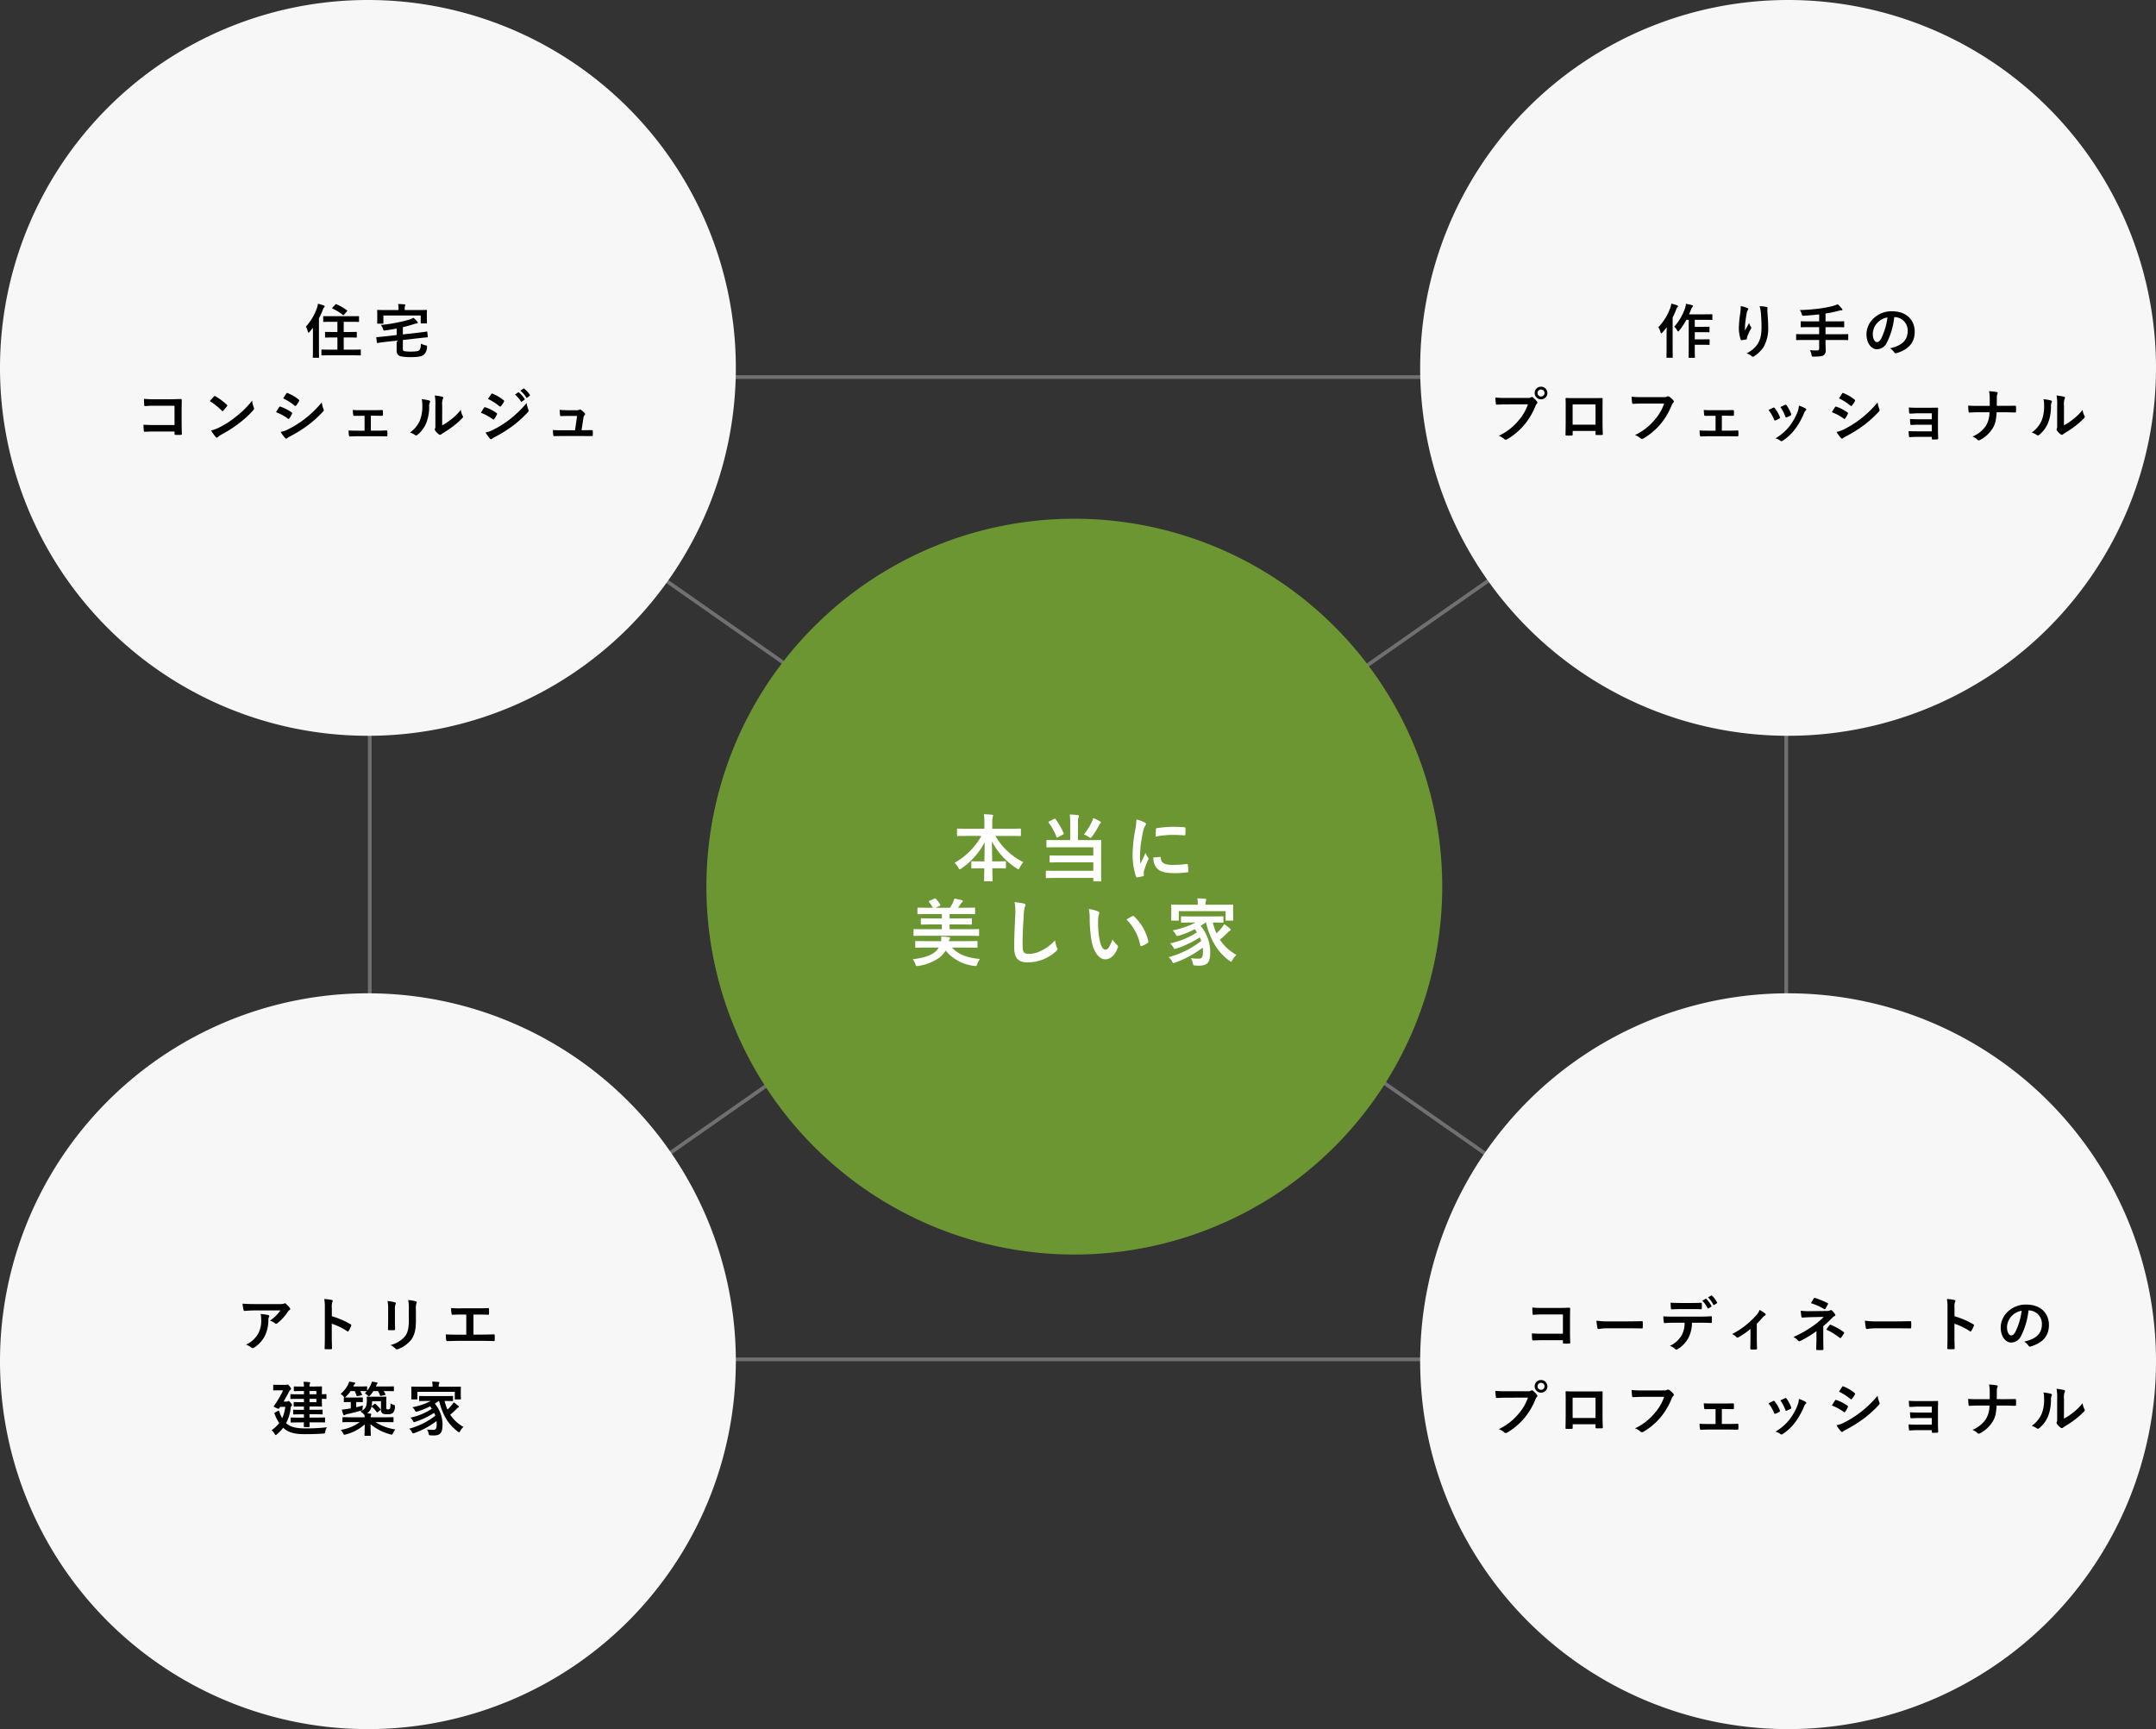
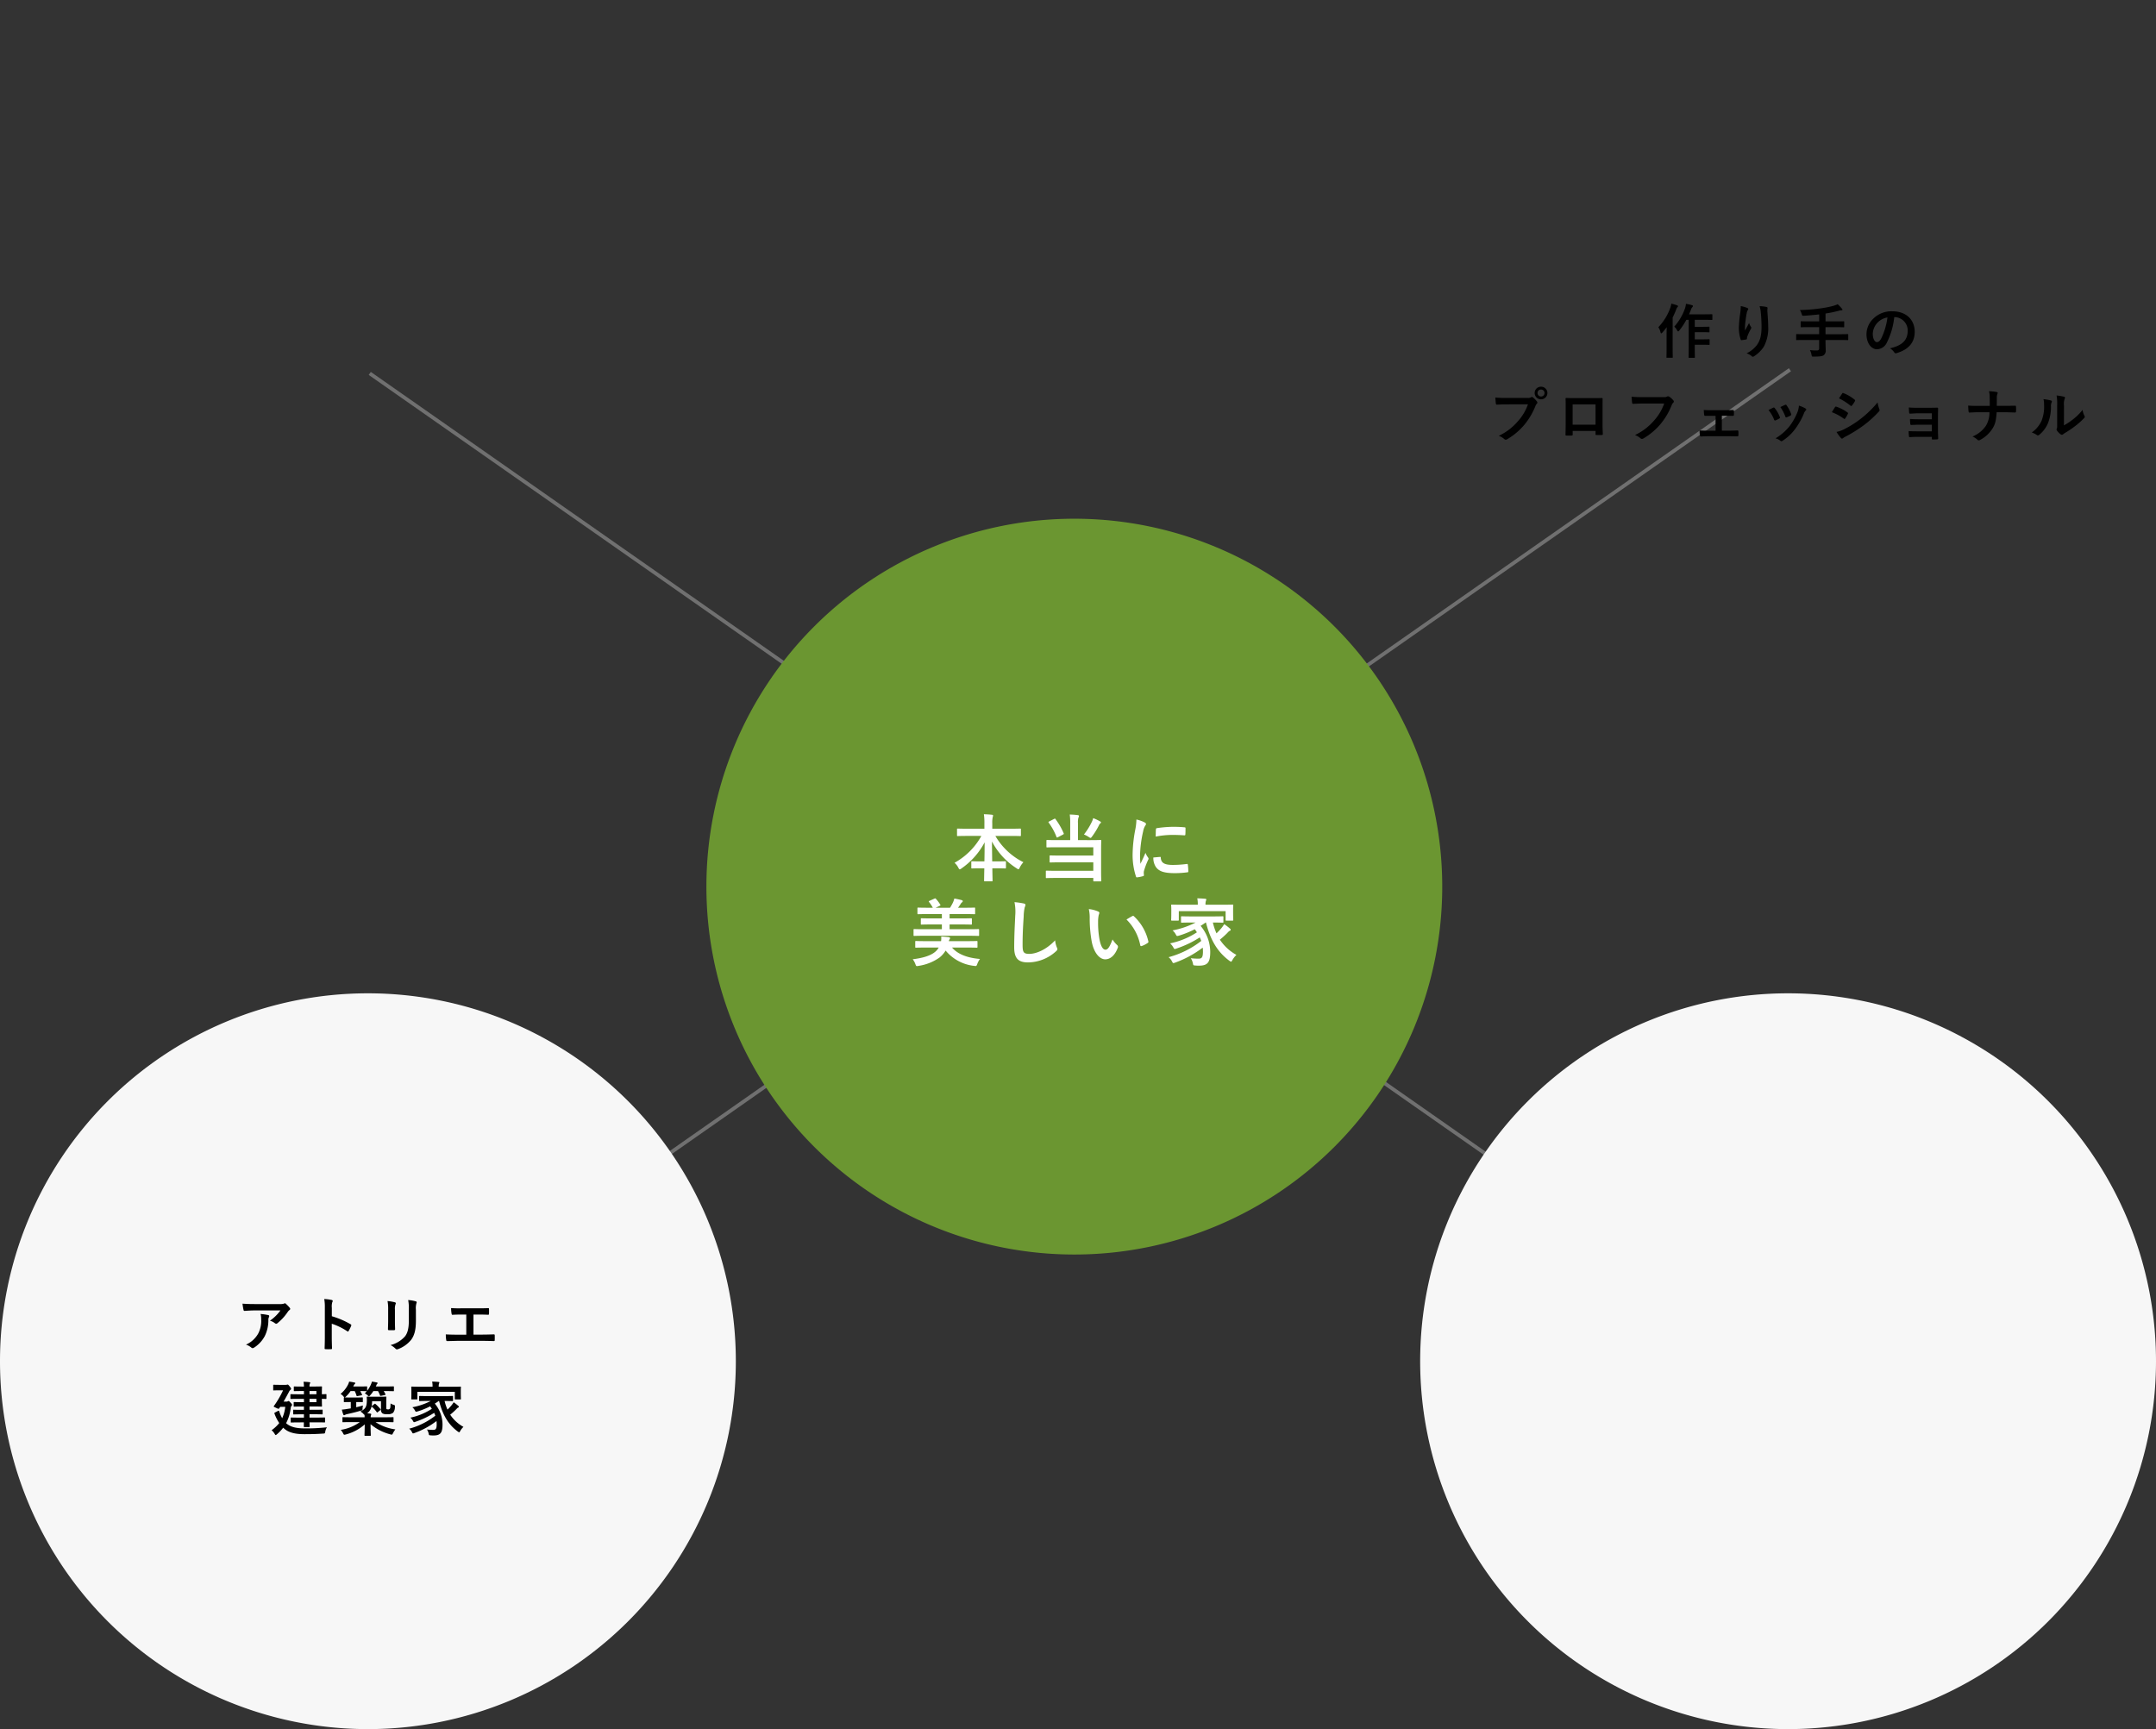
<svg xmlns="http://www.w3.org/2000/svg" width="586" height="470" viewBox="0 0 586 470">
  <rect x="0" y="0" width="586" height="470" fill="#333333" stroke="none" />
  <g id="Group_12193" data-name="Group 12193" transform="translate(-660 -4268)">
    <g id="Path_20316" data-name="Path 20316" transform="translate(760 4370)" fill="none">
      <path d="M0,0H386V268H0Z" stroke="none" />
-       <path d="M 1 1 L 1 267 L 385 267 L 385 1 L 1 1 M 0 0 L 386 0 L 386 268 L 0 268 L 0 0 Z" stroke="none" fill="#707070" />
    </g>
    <path id="Path_20317" data-name="Path 20317" d="M0,270,386,0" transform="translate(760.5 4368.5)" fill="none" stroke="#707070" stroke-width="1" />
    <path id="Path_20318" data-name="Path 20318" d="M0,0,386,270" transform="translate(760.5 4369.5)" fill="none" stroke="#707070" stroke-width="1" />
-     <path id="Path_20322" data-name="Path 20322" d="M100,0A100,100,0,1,1,0,100,100,100,0,0,1,100,0Z" transform="translate(1046 4268)" fill="#f7f7f7" />
-     <path id="Path_20323" data-name="Path 20323" d="M100,0A100,100,0,1,1,0,100,100,100,0,0,1,100,0Z" transform="translate(660 4268)" fill="#f7f7f7" />
    <path id="Path_20319" data-name="Path 20319" d="M100,0A100,100,0,1,1,0,100,100,100,0,0,1,100,0Z" transform="translate(852 4409)" fill="#6b9631" />
    <path id="Path_20321" data-name="Path 20321" d="M100,0A100,100,0,1,1,0,100,100,100,0,0,1,100,0Z" transform="translate(660 4538)" fill="#f7f7f7" />
    <path id="Path_20314" data-name="Path 20314" d="M100,0A100,100,0,1,1,0,100,100,100,0,0,1,100,0Z" transform="translate(1046 4538)" fill="#f7f7f7" />
-     <path id="Path_20325" data-name="Path 20325" d="M-4.32.576c1.568,0,2.112.032,2.208.032.16,0,.176-.016.176-.192V-.816c0-.16-.016-.176-.176-.176-.1,0-.64.032-2.208.032H-6.576V-4.272h1.264c1.5,0,2.016.032,2.112.032.16,0,.176-.016.176-.176v-1.2c0-.16-.016-.176-.176-.176-.1,0-.608.032-2.112.032H-6.576V-8.528h1.792c1.536,0,2.08.032,2.176.032.176,0,.192-.016.192-.176V-9.888c0-.176-.016-.176-.192-.176-.1,0-.64.016-2.176.016H-9.792c-1.552,0-2.08-.016-2.176-.016-.16,0-.176,0-.176.176v1.216c0,.16.016.176.176.176.1,0,.624-.032,2.176-.032h1.5V-5.76H-9.36c-1.488,0-2-.032-2.1-.032-.176,0-.192.016-.192.176v1.2c0,.16.016.176.192.176.1,0,.608-.032,2.1-.032h1.072V-.96H-10.24c-1.568,0-2.128-.032-2.224-.032-.16,0-.176.016-.176.176V.416c0,.176.016.192.176.192.1,0,.656-.032,2.224-.032ZM-14.944-1.36c0,1.568-.032,2.336-.032,2.432,0,.16.016.176.16.176h1.376c.144,0,.16-.016.16-.176,0-.08-.032-.864-.032-2.432V-9.472a21.541,21.541,0,0,0,1.056-2.32c.144-.416.224-.56.336-.64a.322.322,0,0,0,.16-.288c0-.112-.064-.16-.24-.24a10.255,10.255,0,0,0-1.584-.48,5.185,5.185,0,0,1-.256,1.12,14.544,14.544,0,0,1-3.024,5.1,4.847,4.847,0,0,1,.528,1.376c.064.192.112.272.176.272s.16-.064.288-.208c.32-.368.64-.752.928-1.136ZM-9.6-12.416c-.08.08-.112.128-.112.176s.032.08.112.128A12.775,12.775,0,0,1-6.816-10.4c.128.1.192.1.352-.1l.752-.848A.483.483,0,0,0-5.6-11.52c0-.048-.048-.08-.128-.144A13.783,13.783,0,0,0-8.512-13.28a.237.237,0,0,0-.336.064ZM9.5-5.1V-7.072a32.028,32.028,0,0,0,3.152-.88c.24-.064.464-.112.64-.144.192-.016.272-.1.272-.192a.444.444,0,0,0-.16-.32,6.428,6.428,0,0,0-1.056-1.008,4.719,4.719,0,0,1-1.184.512A42.644,42.644,0,0,1,3.52-7.664,3.391,3.391,0,0,1,4.1-6.592c.16.464.16.464.592.4,1.1-.144,2.144-.32,3.12-.512v1.776L4.48-4.56c-1.376.16-1.808.176-2.016.192-.176.016-.192.032-.176.192L2.416-2.96c.016.176.048.192.208.176.208-.032.624-.1,2-.272l3.184-.352v2.64A1.551,1.551,0,0,0,8.7.8a12.6,12.6,0,0,0,3.056.272c1.792,0,2.9-.208,3.376-.592a2.878,2.878,0,0,0,.928-2.08c.032-.432.032-.432-.4-.544A5.324,5.324,0,0,1,14.4-2.592c-.032,1.1-.176,1.536-.432,1.776-.3.272-.992.384-2.3.384A8.964,8.964,0,0,1,9.952-.544C9.6-.608,9.5-.8,9.5-1.264v-2.32L14.048-4.1c1.376-.16,1.9-.192,2.064-.208s.176-.048.16-.208l-.128-1.2c-.016-.16-.032-.176-.192-.16-.176.016-.64.112-2.016.272Zm.5-6.624v-.128a2.605,2.605,0,0,1,.08-.96,1.07,1.07,0,0,0,.08-.3c0-.1-.08-.16-.24-.16-.56-.048-1.12-.08-1.712-.1a6.52,6.52,0,0,1,.112,1.52v.128H4.8c-1.472,0-2-.032-2.112-.032-.16,0-.176.016-.176.16,0,.112.032.4.032,1.008v.576c0,1.456-.032,1.7-.032,1.792,0,.176.016.192.176.192H4.032c.16,0,.176-.016.176-.192V-10.24H14.352v1.984c0,.16.016.176.192.176h1.328c.16,0,.176-.016.176-.176,0-.1-.032-.352-.032-1.792v-.7c0-.464.032-.752.032-.848,0-.144-.016-.16-.176-.16-.112,0-.64.032-2.112.032ZM-52.56,19.528h-5.488c-1.264,0-2.192-.032-2.944-.08a15.169,15.169,0,0,0,.08,1.664c.016.176.08.24.224.24.768-.016,1.616-.064,2.624-.064h5.5v.64c0,.24.048.256.3.272a10.337,10.337,0,0,0,1.408,0c.224-.016.288-.064.288-.224-.016-.448-.064-1.728-.064-2.9V15.256c0-.848.032-1.68.032-2.528.016-.208-.064-.272-.32-.272-.848.032-1.7.064-2.528.064h-4.752a22.889,22.889,0,0,1-2.672-.112c0,.528.032,1.28.08,1.712,0,.192.064.272.24.272a22.02,22.02,0,0,1,2.4-.1h5.584Zm9.584-6.5a16.937,16.937,0,0,1,3.264,2.608c.08.08.144.128.208.128s.112-.048.192-.128c.224-.24.752-.88.992-1.2a.344.344,0,0,0,.1-.208c0-.064-.048-.128-.144-.224a16.684,16.684,0,0,0-3.056-2.272.426.426,0,0,0-.208-.08.3.3,0,0,0-.224.128C-42.16,12.1-42.624,12.6-42.976,13.032Zm.352,7.984a11.086,11.086,0,0,0,1.28,1.776.415.415,0,0,0,.272.176.442.442,0,0,0,.288-.16,5.523,5.523,0,0,1,1.072-.736,34.4,34.4,0,0,0,4.832-3.136,26.152,26.152,0,0,0,3.68-3.392c.176-.208.256-.336.256-.48a.782.782,0,0,0-.08-.3,7.142,7.142,0,0,1-.448-1.872,24.038,24.038,0,0,1-4.384,4.352,23.716,23.716,0,0,1-4.608,2.976A9.639,9.639,0,0,1-42.624,21.016Zm17.648-4.976a14.029,14.029,0,0,1,3.232,1.744.31.31,0,0,0,.192.1c.064,0,.128-.064.208-.16a6.515,6.515,0,0,0,.7-1.216.475.475,0,0,0,.064-.176c0-.1-.064-.16-.176-.24a11.1,11.1,0,0,0-3.072-1.568c-.144-.032-.224.048-.3.16C-24.32,14.936-24.576,15.4-24.976,16.04Zm1.936-3.76a15.474,15.474,0,0,1,3.1,1.968.412.412,0,0,0,.24.112.178.178,0,0,0,.16-.1,6.848,6.848,0,0,0,.816-1.2.387.387,0,0,0,.064-.208.253.253,0,0,0-.128-.208,10.877,10.877,0,0,0-3.008-1.776c-.192-.1-.288-.064-.4.128C-22.464,11.416-22.768,11.864-23.04,12.28Zm-.672,9.12a10.1,10.1,0,0,0,1.184,1.632.412.412,0,0,0,.32.192.355.355,0,0,0,.256-.128,5.257,5.257,0,0,1,.928-.544,37.146,37.146,0,0,0,4.784-3.008,29.809,29.809,0,0,0,4.064-3.7A.5.5,0,0,0-12,15.48a.782.782,0,0,0-.08-.3,7.991,7.991,0,0,1-.464-1.792,29.116,29.116,0,0,1-4.608,4.464,26.8,26.8,0,0,1-4.384,2.768A7.4,7.4,0,0,1-23.712,21.4ZM.8,17h.88c.656,0,1.456.032,2.08.032.24.016.3-.048.32-.3.016-.32.016-.672,0-.992-.016-.192-.064-.288-.256-.272-.7,0-1.44.032-2.16.032H-1.888c-.688,0-1.536,0-2.224-.064.032.576.048,1.008.1,1.28.032.24.112.336.256.32.736-.016,1.312-.016,1.968-.016h.88v4.048h-1.6c-1.024,0-1.808,0-2.736-.064a7.355,7.355,0,0,0,.08,1.3c.032.24.112.336.3.336.672-.032,1.392-.064,2.352-.064H2.512c.736,0,1.68.032,2.512.032.192.016.256-.08.272-.288.016-.336.016-.688,0-1.024-.016-.208-.08-.3-.224-.3-.864.048-1.76.064-2.576.064H.8Zm19.392-2.72a4.427,4.427,0,0,1,.144-1.776,1.024,1.024,0,0,0,.128-.4c0-.128-.08-.224-.288-.272a15.268,15.268,0,0,0-2-.336,12.776,12.776,0,0,1,.16,2.784v5.008c0,.816.016,1.008-.1,1.216a.491.491,0,0,0-.064.24.638.638,0,0,0,.144.336,4.62,4.62,0,0,0,.96.976.682.682,0,0,0,.336.128.508.508,0,0,0,.32-.128,5.313,5.313,0,0,1,.464-.336,26.571,26.571,0,0,0,2.848-1.92,20.224,20.224,0,0,0,2.368-2.1c.176-.176.24-.288.24-.4a.8.8,0,0,0-.1-.272,4.612,4.612,0,0,1-.5-1.616,15.354,15.354,0,0,1-2.8,2.72,16.266,16.266,0,0,1-2.272,1.488ZM14.608,12.5a4.3,4.3,0,0,1,.16,1.344,10.424,10.424,0,0,1-.672,4.528A7.943,7.943,0,0,1,11.44,21.56a5.67,5.67,0,0,1,1.36.672.544.544,0,0,0,.3.128.725.725,0,0,0,.416-.208,8.242,8.242,0,0,0,2.272-3.008,11.975,11.975,0,0,0,.864-4.7,2.308,2.308,0,0,1,.192-1.088c.1-.224.064-.416-.208-.5A12.935,12.935,0,0,0,14.608,12.5Zm16.1,3.7a14.029,14.029,0,0,1,3.232,1.744.31.31,0,0,0,.192.1c.064,0,.128-.064.208-.16a6.515,6.515,0,0,0,.7-1.216.475.475,0,0,0,.064-.176c0-.1-.064-.16-.176-.24a11.1,11.1,0,0,0-3.072-1.568c-.144-.032-.224.048-.3.16C31.36,15.1,31.1,15.56,30.7,16.2Zm1.936-3.76a15.474,15.474,0,0,1,3.1,1.968.412.412,0,0,0,.24.112.178.178,0,0,0,.16-.1,6.848,6.848,0,0,0,.816-1.2.387.387,0,0,0,.064-.208.253.253,0,0,0-.128-.208,10.877,10.877,0,0,0-3.008-1.776c-.192-.1-.288-.064-.4.128C33.216,11.576,32.912,12.024,32.64,12.44Zm-.672,9.12a10.1,10.1,0,0,0,1.184,1.632.412.412,0,0,0,.32.192.355.355,0,0,0,.256-.128,5.257,5.257,0,0,1,.928-.544A37.146,37.146,0,0,0,39.44,19.7a29.809,29.809,0,0,0,4.064-3.7.5.5,0,0,0,.176-.368.782.782,0,0,0-.08-.3,7.991,7.991,0,0,1-.464-1.792,29.116,29.116,0,0,1-4.608,4.464,26.8,26.8,0,0,1-4.384,2.768A7.4,7.4,0,0,1,31.968,21.56Zm8-10.3a7.939,7.939,0,0,1,1.616,1.856.167.167,0,0,0,.272.048l.672-.5a.161.161,0,0,0,.048-.256,7.364,7.364,0,0,0-1.52-1.712c-.1-.08-.16-.1-.24-.032ZM41.44,10.2a7.569,7.569,0,0,1,1.6,1.84.164.164,0,0,0,.272.048l.64-.5A.185.185,0,0,0,44,11.3a6.682,6.682,0,0,0-1.52-1.648c-.1-.08-.144-.1-.24-.032ZM58.064,20.936l.5-3.28a1.27,1.27,0,0,1,.32-.8.36.36,0,0,0,0-.576,5.518,5.518,0,0,0-.976-.88.507.507,0,0,0-.24-.1.3.3,0,0,0-.176.064,1.945,1.945,0,0,1-.944.144H54.336c-.672,0-1.152-.032-2.224-.08.032.528.064,1.04.112,1.376.032.272.1.32.288.3.416-.016,1.136-.048,1.76-.048h2.576L56.3,20.952H52.592c-.8,0-1.392,0-2.3-.064a8.185,8.185,0,0,0,.08,1.344c.032.24.1.32.272.32.784-.032,1.408-.032,2.064-.032h5.888c.736,0,1.5.016,2.224.016.24,0,.288-.016.3-.32s.016-.7,0-1.008c-.016-.256-.08-.3-.352-.288-.608,0-1.312.016-1.952.016Z" transform="translate(760 4364)" />
    <path id="Path_20324" data-name="Path 20324" d="M-23.776-9.808a11.381,11.381,0,0,1-2.864,2.8,3.69,3.69,0,0,1,1.328.656.626.626,0,0,0,.384.16.461.461,0,0,0,.336-.144,13.6,13.6,0,0,0,2.816-3.088,1.988,1.988,0,0,1,.432-.464.418.418,0,0,0,.224-.336.464.464,0,0,0-.128-.288,8.2,8.2,0,0,0-.96-1.008.544.544,0,0,0-.368-.224,1.17,1.17,0,0,0-.3.112,3.37,3.37,0,0,1-1.1.1h-6.864c-1.28,0-2.16-.032-3.248-.112a14.969,14.969,0,0,0,.288,1.728c.032.144.1.256.288.24.944-.064,1.92-.128,2.832-.128Zm-9.36,9.3A4.5,4.5,0,0,1-31.68.3a.453.453,0,0,0,.32.144.8.8,0,0,0,.448-.16A8.328,8.328,0,0,0-28-2.9a9.781,9.781,0,0,0,.944-4.4,1.463,1.463,0,0,1,.144-.656.652.652,0,0,0,.08-.288c0-.144-.064-.256-.272-.3a17.762,17.762,0,0,0-2.064-.3,5.784,5.784,0,0,1,.16,1.5,7.4,7.4,0,0,1-.784,3.776A7.085,7.085,0,0,1-33.136-.512Zm23.328-10a4.167,4.167,0,0,1,.112-1.5.842.842,0,0,0,.128-.368c0-.128-.08-.224-.3-.272a11.81,11.81,0,0,0-2-.256,12.209,12.209,0,0,1,.16,2.368v7.872c0,1.024-.016,1.968-.064,3.152,0,.192.08.24.3.24a10.573,10.573,0,0,0,1.424,0c.224,0,.3-.048.288-.24-.032-1.152-.064-2.1-.064-3.136V-6.192A17.721,17.721,0,0,1-5.616-4.144a.245.245,0,0,0,.176.08c.08,0,.144-.064.208-.176a9.4,9.4,0,0,0,.688-1.392c.08-.208,0-.32-.176-.416A22.569,22.569,0,0,0-9.808-8.224ZM5.5-6.88c0,.688-.048,1.616-.048,2.176-.016.192.08.272.3.272H7.04c.256,0,.352-.08.352-.32-.016-.56-.048-1.184-.048-2.016V-10a3.683,3.683,0,0,1,.176-1.52.671.671,0,0,0,.064-.24c0-.112-.08-.208-.272-.256a11.841,11.841,0,0,0-1.984-.336A10.955,10.955,0,0,1,5.5-10.016ZM13.04-10a4.82,4.82,0,0,1,.144-1.744A.507.507,0,0,0,13.248-12a.269.269,0,0,0-.224-.272,10.012,10.012,0,0,0-2.08-.352,11.747,11.747,0,0,1,.176,2.608v3.024c0,2.032-.336,3.36-1.072,4.272a7.818,7.818,0,0,1-3.9,2.336A5.2,5.2,0,0,1,7.5.592a.519.519,0,0,0,.384.192A1.011,1.011,0,0,0,8.224.7a8.255,8.255,0,0,0,3.52-2.512c.944-1.264,1.3-2.848,1.3-5.216ZM28.688-8.688h1.248c.9,0,1.68.016,2.752.064.176,0,.208-.1.224-.3.016-.4.016-.848,0-1.248,0-.176-.048-.272-.208-.256-.944.048-1.824.048-2.8.048H25.376a27.175,27.175,0,0,1-2.768-.064,8.871,8.871,0,0,0,.128,1.488c.048.24.08.352.272.336.656-.032,1.328-.064,2.48-.064h1.248v5.472H24.56c-1.024,0-2.24-.016-3.392-.08a9.327,9.327,0,0,0,.112,1.5c.048.272.08.336.336.32,1.248-.016,2.288-.064,2.944-.064h6.432c1.04,0,2.464.032,3.232.064.192,0,.24-.08.24-.288.016-.416.016-.864,0-1.28,0-.192-.08-.272-.256-.256-1.088.032-2.16.064-3.232.064H28.688Zm-46.1,29.3c0,.7-.016,1.072-.016,1.1,0,.176.016.192.192.192h1.216c.16,0,.176-.016.176-.192,0-.064-.016-.4-.032-1.1h1.888c1.536,0,2.064.032,2.16.032.16,0,.176-.016.176-.192V19.48c0-.176-.016-.192-.176-.192-.1,0-.624.032-2.16.032h-1.888v-.9h1.344c1.44,0,1.936.032,2.032.032.176,0,.192-.016.192-.176v-.928c0-.16-.016-.176-.192-.176-.1,0-.592.032-2.032.032h-1.344v-.9h.928c1.472,0,2.176.032,2.272.032.176,0,.192-.016.192-.176,0-.08-.032-.544-.032-1.552v-.384c.5.016.992.032,1.072.032.16,0,.176-.016.176-.176v-.96c0-.16-.016-.176-.176-.176-.08,0-.576.032-1.072.032v-.368c0-1.008.032-1.488.032-1.584,0-.16-.016-.176-.192-.176-.1,0-.8.032-2.272.032h-.928a1.589,1.589,0,0,1,.1-.768.562.562,0,0,0,.1-.256c0-.1-.1-.144-.256-.16A15.364,15.364,0,0,0-17.5,9.592a8.675,8.675,0,0,1,.112,1.3h-.592c-1.424,0-1.888-.032-1.984-.032-.16,0-.176.016-.176.176v.928c0,.16.016.176.176.176.1,0,.56-.032,1.984-.032h.592v.88h-1.44c-1.472,0-1.968-.032-2.064-.032-.16,0-.176.016-.176.176v.944c0,.176.016.192.176.192.1,0,.592-.032,2.064-.032h1.44v.9h-.864C-19.5,15.128-19.9,15.1-20,15.1c-.16,0-.176.016-.176.176v.9c0,.16.016.176.176.176.1,0,.5-.032,1.744-.032h.864v.9h-.7c-1.44,0-1.952-.032-2.048-.032-.16,0-.176.016-.176.176v.928c0,.16.016.176.176.176.1,0,.608-.032,2.048-.032h.7v.9h-1.28c-1.52,0-2.048-.032-2.144-.032-.16,0-.176.016-.176.192v.976c0,.176.016.192.176.192.1,0,.624-.032,2.144-.032ZM-14,15.128h-1.872v-.9H-14Zm0-3.024v.88h-1.872V12.1Zm-8.24,8.752a11.72,11.72,0,0,0,1.248-4.112,1.146,1.146,0,0,1,.192-.56c.128-.128.176-.192.176-.32s-.064-.24-.384-.576c-.32-.368-.448-.464-.576-.464-.08,0-.112.032-.208.08a.63.63,0,0,1-.368.08h-.768c.608-1.024,1.088-1.952,1.456-2.624a1.58,1.58,0,0,1,.432-.592c.1-.08.16-.128.16-.272s-.144-.336-.416-.688c-.32-.4-.432-.464-.528-.464a.844.844,0,0,0-.192.048,1.629,1.629,0,0,1-.352.032h-1.744c-1.04,0-1.36-.032-1.456-.032-.16,0-.176.016-.176.192v1.184c0,.16.016.176.176.176.1,0,.416-.032,1.456-.032h1.056A26.13,26.13,0,0,1-25.5,16.1a.352.352,0,0,0-.1.192c0,.1.16.16.64.384a2.286,2.286,0,0,0,.672.256c.08,0,.128-.048.192-.144l.256-.384h1.376A10.289,10.289,0,0,1-23.3,19.5a8.823,8.823,0,0,1-.768-1.776c-.112-.272-.128-.336-.4-.192l-.784.416c-.208.112-.208.16-.1.416A11.254,11.254,0,0,0-24.1,20.808a10.213,10.213,0,0,1-2.08,1.952,3.7,3.7,0,0,1,.832.992c.128.208.192.32.288.32.08,0,.176-.08.352-.224a11.573,11.573,0,0,0,1.68-1.776,2.738,2.738,0,0,0,.32.288c1.408,1.232,3.5,1.472,5.472,1.472,2.064,0,3.44-.048,5.04-.16.5-.016.5-.016.608-.544a3.163,3.163,0,0,1,.448-1.168,48.135,48.135,0,0,1-6.08.3c-2.48,0-3.9-.464-4.944-1.344ZM1.136,16.12a1.2,1.2,0,0,0-.128.112,8.193,8.193,0,0,0,.128-1.36H3.552v2.32A1.1,1.1,0,0,0,3.984,18.2a2.4,2.4,0,0,0,1.3.208,2.3,2.3,0,0,0,1.552-.384,2.442,2.442,0,0,0,.5-1.616c.032-.4.048-.416-.368-.56a3.256,3.256,0,0,1-.816-.368c-.016.976-.064,1.264-.16,1.392a.561.561,0,0,1-.512.224c-.224,0-.3,0-.416-.1-.08-.064-.08-.224-.08-.576V15c0-.736.032-1.088.032-1.2,0-.16-.016-.176-.176-.176-.112,0-.464.032-1.6.032H1.424c-1.12,0-1.456-.032-1.568-.032-.16,0-.176.016-.176.176,0,.112.032.32.032.672,0,1.872-.32,2.48-1.776,3.216a2.419,2.419,0,0,1,.816.608c.16.16.24.256.32.272A4.839,4.839,0,0,1-.9,19.24H-4.7c-1.456,0-1.952-.032-2.048-.032-.16,0-.176.016-.176.16v1.04c0,.16.016.176.176.176.1,0,.592-.032,2.048-.032h2.5a11.928,11.928,0,0,1-5.184,2.112,4.129,4.129,0,0,1,.624.912c.24.464.24.464.736.336A12.429,12.429,0,0,0-.864,21.176C-.88,22.824-.928,23.832-.928,24.1c0,.16.016.176.16.176H.608c.16,0,.176-.016.176-.176,0-.272-.064-1.36-.064-2.976A13.566,13.566,0,0,0,6.1,23.88c.48.128.48.144.72-.32a6.113,6.113,0,0,1,.64-1.024,13.262,13.262,0,0,1-5.392-1.984H4.736c1.456,0,1.952.032,2.048.032.16,0,.176-.016.176-.176v-1.04c0-.144-.016-.16-.176-.16-.1,0-.592.032-2.048.032H.752a1.566,1.566,0,0,1,.064-.512A.788.788,0,0,0,.9,18.44c0-.1-.08-.176-.224-.192-.3-.032-.592-.064-.9-.08A3.046,3.046,0,0,0,.992,16.28a.222.222,0,0,0,.112.128,7.347,7.347,0,0,1,1.28,1.408c.064.08.1.112.128.112.048,0,.1-.032.176-.1l.64-.5c.176-.144.192-.176.08-.32a10.715,10.715,0,0,0-1.328-1.36c-.08-.064-.112-.1-.16-.1s-.1.032-.176.1Zm-7.68-1.168c0,.16.016.176.192.176.1,0,.432-.032,1.536-.032h.16v1.728l-.928.144c-.544.1-.976.144-1.5.192A9.463,9.463,0,0,0-6.7,18.472c.048.144.128.208.224.208a.47.47,0,0,0,.272-.1,1.858,1.858,0,0,1,.528-.192c1.248-.272,2.384-.544,3.7-.928.5-.112.5-.112.512-.64a4.22,4.22,0,0,1,.128-.784c-.656.192-1.264.352-1.84.48V15.1h.08c1.088,0,1.44.032,1.536.032.16,0,.176-.016.176-.176v-.944c0-.16-.016-.176-.176-.176-.1,0-.448.032-1.536.032H-4.816c-.88,0-1.28-.016-1.456-.032a1.132,1.132,0,0,0,.32-.256A7.357,7.357,0,0,0-4.72,12.12h1.136a7.11,7.11,0,0,1,.48,1.216c.048.176.1.176.336.128l.992-.192c.208-.032.24-.08.16-.24-.16-.32-.3-.624-.48-.912,1.216,0,1.616.032,1.712.032H-.3c-.176.208-.352.4-.544.592a2.859,2.859,0,0,1,.72.512c.208.192.3.288.4.288.08,0,.16-.08.32-.256a8.272,8.272,0,0,0,.88-1.168H2.736a5.794,5.794,0,0,1,.544,1.152c.064.16.1.176.32.128l.992-.208c.208-.048.224-.1.16-.24a5.9,5.9,0,0,0-.464-.832h.3c1.632,0,2.208.032,2.3.032.16,0,.176-.016.176-.176v-.944c0-.176-.016-.192-.176-.192-.1,0-.672.032-2.3.032H2.144l.144-.3a.773.773,0,0,1,.224-.4.28.28,0,0,0,.112-.224c0-.112-.064-.144-.24-.176a10.77,10.77,0,0,0-1.3-.224,4.483,4.483,0,0,1-.272.784A7.47,7.47,0,0,1-.208,12.04V11.032c0-.176-.016-.192-.176-.192-.1,0-.512.032-1.856.032H-4c.048-.1.112-.192.16-.3a.94.94,0,0,1,.256-.368c.1-.08.144-.128.144-.224,0-.128-.08-.176-.24-.192A13.664,13.664,0,0,0-5.1,9.544a4.111,4.111,0,0,1-.272.752A7.735,7.735,0,0,1-7.44,12.888a2.8,2.8,0,0,1,.768.656,1.155,1.155,0,0,0,.288.288c-.144,0-.16.032-.16.176Zm25.888-.144c.928,3.632,2.4,6.336,5.1,8.32.176.112.272.192.336.192.112,0,.176-.112.32-.368a4.556,4.556,0,0,1,.864-1.1,10.323,10.323,0,0,1-3.6-3.312c.464-.368.96-.816,1.44-1.28.336-.336.5-.56.7-.64a.274.274,0,0,0,.208-.24c0-.1-.064-.192-.24-.32a10.4,10.4,0,0,0-1.168-.9,6.767,6.767,0,0,1-.688.96,13.009,13.009,0,0,1-.992,1.04,13.076,13.076,0,0,1-.784-2.352c1.488,0,2.016.032,2.112.032.16,0,.176-.016.176-.192V13.64c0-.176-.016-.192-.176-.192-.1,0-.624.032-2.16.032H16.256c-1.52,0-2.048-.032-2.144-.032-.176,0-.192.016-.192.192v1.008c0,.176.016.192.192.192.1,0,.624-.032,2.144-.032h.832A18.4,18.4,0,0,1,12.08,16.52a2.852,2.852,0,0,1,.736.944c.176.3.192.32.656.192a19.827,19.827,0,0,0,3.44-1.392c.176.224.32.448.464.672a16.8,16.8,0,0,1-5.824,2.4,3.719,3.719,0,0,1,.7.9c.128.24.192.336.3.336a1.681,1.681,0,0,0,.384-.112A22.351,22.351,0,0,0,18,18.04a7.816,7.816,0,0,1,.32.768,19.875,19.875,0,0,1-7.1,3.536,2.741,2.741,0,0,1,.752.928c.128.256.192.352.32.352a1.681,1.681,0,0,0,.384-.112,22.284,22.284,0,0,0,5.968-3.248,7.606,7.606,0,0,1,.048.864c0,1.344-.3,1.536-.976,1.536a15.353,15.353,0,0,1-1.664-.1,3.331,3.331,0,0,1,.464,1.152c.08.4.08.4.512.432a7.373,7.373,0,0,0,.832.032c1.872,0,2.416-.752,2.416-2.992a8.858,8.858,0,0,0-2.1-5.664,12.736,12.736,0,0,0,1.088-.72Zm-.1-3.872V10.9a2.421,2.421,0,0,1,.08-.8.9.9,0,0,0,.1-.32c0-.064-.08-.128-.24-.144-.56-.048-1.152-.08-1.728-.1a5.841,5.841,0,0,1,.112,1.36v.032h-3.5c-1.472,0-2-.032-2.112-.032-.16,0-.176.016-.176.176,0,.112.032.368.032.9V12.5c0,1.36-.032,1.616-.032,1.712,0,.16.016.176.176.176h1.312c.16,0,.176-.016.176-.176V12.328H23.616v1.888c0,.16.016.176.176.176H25.1c.16,0,.176-.016.176-.176,0-.1-.032-.352-.032-1.712v-.656c0-.4.032-.672.032-.768,0-.16-.016-.176-.176-.176-.112,0-.64.032-2.112.032Z" transform="translate(760 4634)" />
    <path id="Path_20326" data-name="Path 20326" d="M-27.008-9.072v7.664c0,1.6-.032,2.4-.032,2.5,0,.16.016.176.176.176h1.36c.16,0,.176-.016.176-.176,0-.08-.032-.9-.032-2.5v-.88h2.048c1.28,0,1.712.032,1.808.032.16,0,.176-.016.176-.192V-3.632c0-.144-.016-.16-.176-.16-.1,0-.528.032-1.808.032H-25.36V-5.712h2.048c1.264,0,1.68.032,1.776.032.16,0,.176-.016.176-.176V-7.024c0-.16-.016-.176-.176-.176-.1,0-.512.032-1.776.032H-25.36v-1.9h2.608c1.424,0,1.9.032,1.984.032.176,0,.192-.016.192-.192V-10.4c0-.176-.016-.192-.192-.192-.08,0-.56.032-1.984.032h-4.176c.192-.4.352-.8.5-1.184a2.046,2.046,0,0,1,.416-.784.368.368,0,0,0,.144-.3c0-.112-.112-.192-.3-.24-.5-.144-.992-.24-1.584-.352a5.9,5.9,0,0,1-.256,1.216,14.828,14.828,0,0,1-2.928,4.992,3.7,3.7,0,0,1,.768.976c.128.224.208.32.3.32.08,0,.16-.08.3-.256a18.559,18.559,0,0,0,1.92-2.9ZM-33.024-1.36c0,1.568-.032,2.336-.032,2.432,0,.16.016.176.176.176h1.36c.16,0,.176-.016.176-.176,0-.08-.032-.864-.032-2.432V-9.7a22.435,22.435,0,0,0,.944-2.112c.16-.448.24-.576.352-.672.128-.112.16-.176.16-.288,0-.1-.064-.16-.256-.24-.448-.176-.976-.3-1.552-.464a5.783,5.783,0,0,1-.288,1.152,14.765,14.765,0,0,1-3.248,5.264,3.909,3.909,0,0,1,.592,1.392c.048.192.112.272.208.272.064,0,.16-.064.272-.192a15.5,15.5,0,0,0,1.2-1.472c-.016.7-.032,1.424-.032,2.016Zm20.16-11.44a14.8,14.8,0,0,1-.128,1.824,33.819,33.819,0,0,0-.384,3.984,10.237,10.237,0,0,0,.48,3.248c.032.112.112.224.224.208.4-.048,1.088-.144,1.28-.192a.224.224,0,0,0,.208-.256,2,2,0,0,1,.08-.48,13.1,13.1,0,0,1,.944-2.048.754.754,0,0,0,.16-.4.368.368,0,0,0-.1-.256,3.317,3.317,0,0,1-.5-1.04c-.432.816-.768,1.424-1.12,2.048a16.163,16.163,0,0,1,.048-1.76c.1-.832.224-1.968.448-3.056a1.846,1.846,0,0,1,.288-.752.366.366,0,0,0,.112-.256c0-.144-.1-.24-.3-.32A8.385,8.385,0,0,0-12.864-12.8Zm5.12.032a7.665,7.665,0,0,1,.336,1.744C-7.3-10-7.216-8.336-7.216-7.2c0,2.528-.416,3.84-1.344,5.1A7.919,7.919,0,0,1-11.28.048,3.713,3.713,0,0,1-9.92.784.464.464,0,0,0-9.584.96a.554.554,0,0,0,.32-.112,8.817,8.817,0,0,0,2.64-2.576A10.51,10.51,0,0,0-5.408-7.28c0-1.152-.112-2.608-.224-4.128a5.665,5.665,0,0,1,.032-.736c.032-.272,0-.352-.32-.432A9.239,9.239,0,0,0-7.744-12.768ZM8.448-3.584v2.256c0,.4-.128.592-.672.592a13.339,13.339,0,0,1-1.84-.1A4.179,4.179,0,0,1,6.368.432c.1.512.128.512.608.5,1.632,0,2.368-.112,2.736-.4A1.554,1.554,0,0,0,10.224-.88c0-.688-.048-1.424-.048-2.176v-.528H14.16c1.424,0,1.92.032,2.016.032.16,0,.176-.016.176-.176v-1.28c0-.16-.016-.176-.176-.176-.1,0-.592.032-2.016.032H10.176v-1.92H12.9c1.552,0,2.08.032,2.176.032.16,0,.176-.016.176-.192v-1.28c0-.144-.016-.16-.176-.16-.1,0-.624.032-2.176.032h-2.72v-2.144a31.155,31.155,0,0,0,3.568-.736,3.474,3.474,0,0,1,.752-.128c.176,0,.272-.08.272-.16a.419.419,0,0,0-.144-.3A9.66,9.66,0,0,0,13.488-13.3a9.746,9.746,0,0,1-1.424.5,30.117,30.117,0,0,1-3.488.656,48.065,48.065,0,0,1-5.36.416A4.931,4.931,0,0,1,3.7-10.64c.144.48.144.48.656.464,1.408-.1,2.752-.208,4.1-.368v1.9H5.792c-1.568,0-2.1-.032-2.192-.032-.16,0-.176.016-.176.16v1.28c0,.176.016.192.176.192.1,0,.624-.032,2.192-.032H8.448v1.92H4.384c-1.424,0-1.92-.032-2.016-.032-.16,0-.176.016-.176.176v1.28c0,.16.016.176.176.176.1,0,.592-.032,2.016-.032Zm20.48-6.224A3.634,3.634,0,0,1,32.512-6.1c0,3.024-2.128,4.144-4.832,4.784A3.393,3.393,0,0,1,28.8-.3c.208.32.352.384.688.288,3.248-.976,4.928-2.848,4.928-5.824,0-3.184-2.256-5.552-6.1-5.552a7,7,0,0,0-5.2,2.048,5.9,5.9,0,0,0-1.808,4.16c0,2.608,1.424,4.112,2.832,4.112a3.039,3.039,0,0,0,2.72-1.84,20.034,20.034,0,0,0,2-6.9Zm-1.92.1a18.281,18.281,0,0,1-1.7,5.728c-.432.768-.784.976-1.2.976-.5,0-1.088-.816-1.088-2.288a4.607,4.607,0,0,1,1.248-2.96A4.819,4.819,0,0,1,27.008-9.712ZM-70.7,13.9a13.467,13.467,0,0,1-2.7,4.56,15.463,15.463,0,0,1-5.232,4,4.757,4.757,0,0,1,1.488.88.561.561,0,0,0,.4.176.774.774,0,0,0,.432-.144,17.942,17.942,0,0,0,4.544-3.808,18.842,18.842,0,0,0,3.1-5.2,1.926,1.926,0,0,1,.368-.624.438.438,0,0,0,.16-.3.545.545,0,0,0-.128-.32,5.9,5.9,0,0,0-1.088-1.1.375.375,0,0,0-.272-.112.51.51,0,0,0-.272.1,1.53,1.53,0,0,1-.88.16H-76.5a28,28,0,0,1-3.072-.112c.032.464.1,1.3.144,1.616.032.224.1.336.3.32.688-.032,1.6-.08,2.64-.08Zm3.552-4.784a1.688,1.688,0,0,0-1.728,1.712,1.707,1.707,0,0,0,1.728,1.712,1.707,1.707,0,0,0,1.728-1.712A1.707,1.707,0,0,0-67.152,9.112Zm0,.768a.916.916,0,0,1,.944.944.916.916,0,0,1-.944.944.916.916,0,0,1-.944-.944A.916.916,0,0,1-67.152,9.88Zm14.816,11.248v.848c0,.224.016.256.208.256.48.016.992.016,1.472,0,.224,0,.3-.048.3-.272-.032-.864-.08-1.648-.08-3.04V15.1c0-.944.016-1.808.016-2.592.016-.24-.032-.32-.208-.32-.752.032-1.968.032-3.008.032H-57.44c-1.072,0-2.016,0-2.864-.048-.112,0-.176.064-.176.224.048.928.032,1.792.032,2.656v3.92c0,1.216-.032,2.352-.048,3.184-.016.192.064.224.336.24.4.016.864.016,1.264,0,.288-.016.352-.048.352-.32v-.944Zm0-1.7H-58.56v-5.52h6.224Zm18.656-5.744a13.467,13.467,0,0,1-2.7,4.56,15.463,15.463,0,0,1-5.232,4,4.757,4.757,0,0,1,1.488.88.561.561,0,0,0,.4.176.774.774,0,0,0,.432-.144,17.942,17.942,0,0,0,4.544-3.808,18.842,18.842,0,0,0,3.1-5.2,1.926,1.926,0,0,1,.368-.624.546.546,0,0,0,.224-.4.4.4,0,0,0-.112-.272A4.924,4.924,0,0,0-32.336,11.8a.782.782,0,0,0-.3-.08.452.452,0,0,0-.24.064,1.53,1.53,0,0,1-.88.16h-5.712a28,28,0,0,1-3.072-.112c.032.464.1,1.3.144,1.616.032.224.1.336.3.32.688-.032,1.6-.08,2.64-.08ZM-18,17h.88c.656,0,1.456.032,2.08.032.24.016.3-.048.32-.3.016-.32.016-.672,0-.992-.016-.192-.064-.288-.256-.272-.7,0-1.44.032-2.16.032h-3.552c-.688,0-1.536,0-2.224-.064.032.576.048,1.008.1,1.28.032.24.112.336.256.32.736-.016,1.312-.016,1.968-.016h.88v4.048h-1.6c-1.024,0-1.808,0-2.736-.064a7.355,7.355,0,0,0,.08,1.3c.032.24.112.336.3.336.672-.032,1.392-.064,2.352-.064h5.024c.736,0,1.68.032,2.512.032.192.016.256-.08.272-.288.016-.336.016-.688,0-1.024-.016-.208-.08-.3-.224-.3-.864.048-1.76.064-2.576.064H-18Zm12.688-1.536a9.458,9.458,0,0,1,1.5,2.576c.08.224.176.3.4.224a6.642,6.642,0,0,0,1.024-.5c.128-.08.192-.128.192-.224a1.082,1.082,0,0,0-.064-.24,8.568,8.568,0,0,0-1.376-2.368.287.287,0,0,0-.416-.112C-4.384,14.984-4.768,15.16-5.312,15.464Zm3.216-.816a10.886,10.886,0,0,1,1.344,2.56c.08.224.144.3.32.24a6.608,6.608,0,0,0,1.1-.5c.208-.112.24-.192.16-.432A9.24,9.24,0,0,0-.4,14.184a.281.281,0,0,0-.416-.128C-1.088,14.168-1.456,14.344-2.1,14.648Zm5.04-.384a5.764,5.764,0,0,1-.368,1.7,16.567,16.567,0,0,1-2.16,3.856,13.912,13.912,0,0,1-3.84,3.328,3.612,3.612,0,0,1,1.36.672.366.366,0,0,0,.256.112.7.7,0,0,0,.384-.176,12.813,12.813,0,0,0,3.3-3.088,19.51,19.51,0,0,0,2.416-4.256,2.2,2.2,0,0,1,.48-.816c.128-.112.176-.192.176-.288s-.08-.176-.208-.272A7.609,7.609,0,0,0,2.944,14.264ZM11.9,16.04a14.029,14.029,0,0,1,3.232,1.744.31.31,0,0,0,.192.1c.064,0,.128-.064.208-.16a6.515,6.515,0,0,0,.7-1.216.475.475,0,0,0,.064-.176c0-.1-.064-.16-.176-.24a11.1,11.1,0,0,0-3.072-1.568c-.144-.032-.224.048-.3.16C12.56,14.936,12.3,15.4,11.9,16.04Zm1.936-3.76a15.474,15.474,0,0,1,3.1,1.968.412.412,0,0,0,.24.112.178.178,0,0,0,.16-.1,6.848,6.848,0,0,0,.816-1.2.387.387,0,0,0,.064-.208.253.253,0,0,0-.128-.208,10.877,10.877,0,0,0-3.008-1.776c-.192-.1-.288-.064-.4.128C14.416,11.416,14.112,11.864,13.84,12.28Zm-.672,9.12a10.1,10.1,0,0,0,1.184,1.632.412.412,0,0,0,.32.192.355.355,0,0,0,.256-.128,5.257,5.257,0,0,1,.928-.544,37.146,37.146,0,0,0,4.784-3.008,29.809,29.809,0,0,0,4.064-3.7.5.5,0,0,0,.176-.368.782.782,0,0,0-.08-.3,7.991,7.991,0,0,1-.464-1.792,29.116,29.116,0,0,1-4.608,4.464,26.8,26.8,0,0,1-4.384,2.768A7.4,7.4,0,0,1,13.168,21.4Zm25.9-3.44H35.648c-1.04,0-1.632-.016-2.5-.08a9.117,9.117,0,0,0,.064,1.28c.016.256.08.352.272.352.688-.032,1.472-.064,2.192-.064h3.392V21.24H35.344c-.928,0-1.712,0-2.576-.064a9.475,9.475,0,0,0,.08,1.328c.016.24.064.32.224.32.736-.048,1.456-.08,2.208-.08h3.792v.48c0,.192.032.24.288.24.32,0,.832-.016,1.088-.032.272-.016.352-.064.352-.3-.032-.816-.064-1.552-.064-2.272v-3.7c0-.7.032-1.376.032-2.1.016-.16-.048-.256-.24-.256-.7.032-1.584.032-2.368.032H35.376a24.9,24.9,0,0,1-2.56-.08c.032.608.048.912.08,1.312.016.256.1.384.24.368.72-.016,1.488-.1,2.24-.1h3.7ZM56.72,14.312c.016-.912.016-1.44.016-2.192a3,3,0,0,1,.128-.976.971.971,0,0,0,.112-.352c0-.112-.064-.176-.24-.224a12.059,12.059,0,0,0-2.128-.224A6.9,6.9,0,0,1,54.8,11.96c.016.7.016,1.568.016,2.368H51.664c-.784,0-1.68,0-2.72-.08.032.592.064,1.264.112,1.584.032.24.08.32.288.3.608-.016,1.52-.08,2.3-.08h3.088a6.874,6.874,0,0,1-.976,3.7,8.1,8.1,0,0,1-3.632,2.9,4.45,4.45,0,0,1,1.344.88.478.478,0,0,0,.352.16.658.658,0,0,0,.368-.112A8.88,8.88,0,0,0,55.6,20.424c.688-1.136.928-2.048,1.088-4.368H58.96c.9,0,2.112.064,2.688.064.24,0,.3-.048.3-.3a8.125,8.125,0,0,0,0-1.248c-.016-.272-.08-.3-.3-.288-.832.016-1.888.032-2.784.032Zm18.272-.032a4.427,4.427,0,0,1,.144-1.776,1.024,1.024,0,0,0,.128-.4c0-.128-.08-.224-.288-.272a15.268,15.268,0,0,0-2-.336,12.776,12.776,0,0,1,.16,2.784v5.008c0,.816.016,1.008-.1,1.216a.491.491,0,0,0-.064.24.638.638,0,0,0,.144.336,4.62,4.62,0,0,0,.96.976.682.682,0,0,0,.336.128.508.508,0,0,0,.32-.128,5.315,5.315,0,0,1,.464-.336,26.57,26.57,0,0,0,2.848-1.92,20.225,20.225,0,0,0,2.368-2.1c.176-.176.24-.288.24-.4a.8.8,0,0,0-.1-.272,4.612,4.612,0,0,1-.5-1.616,15.354,15.354,0,0,1-2.8,2.72,16.266,16.266,0,0,1-2.272,1.488ZM69.408,12.5a4.3,4.3,0,0,1,.16,1.344,10.424,10.424,0,0,1-.672,4.528A7.943,7.943,0,0,1,66.24,21.56a5.67,5.67,0,0,1,1.36.672.544.544,0,0,0,.3.128.725.725,0,0,0,.416-.208,8.242,8.242,0,0,0,2.272-3.008,11.975,11.975,0,0,0,.864-4.7,2.308,2.308,0,0,1,.192-1.088c.1-.224.064-.416-.208-.5A12.935,12.935,0,0,0,69.408,12.5Z" transform="translate(1146 4364)" />
    <path id="Path_20320" data-name="Path 20320" d="M-25.26-10.78a18.684,18.684,0,0,1-7.3,7.3,4.446,4.446,0,0,1,1.04,1.34c.16.32.26.44.38.44a.987.987,0,0,0,.46-.24,19.836,19.836,0,0,0,6.3-7.1c0,1.64-.02,3.48-.06,5.18h-.88c-1.76,0-2.34-.04-2.46-.04-.2,0-.22.02-.22.22v1.52c0,.2.02.22.22.22.12,0,.7-.04,2.46-.04h.86c-.04,1.7-.06,3-.06,3.34,0,.18.02.2.22.2h1.86c.2,0,.22-.02.22-.2,0-.34-.04-1.64-.06-3.34h1c1.76,0,2.34.04,2.46.04.22,0,.24-.02.24-.22V-3.68c0-.2-.02-.22-.24-.22-.12,0-.7.04-2.46.04h-1.04c-.02-1.78-.06-3.74-.06-5.4a19.072,19.072,0,0,0,6.76,7.32,1.031,1.031,0,0,0,.42.22c.14,0,.22-.16.38-.48a6.06,6.06,0,0,1,.98-1.44,18.115,18.115,0,0,1-7.62-7.14h4.14c1.82,0,2.46.04,2.58.04.2,0,.22-.02.22-.22v-1.6c0-.2-.02-.22-.22-.22-.12,0-.76.04-2.58.04H-22.3v-1.4a7.711,7.711,0,0,1,.1-1.68,2.191,2.191,0,0,0,.12-.52c0-.1-.12-.18-.3-.2-.7-.08-1.48-.12-2.2-.14a16.1,16.1,0,0,1,.14,2.6v1.34H-29.1c-1.82,0-2.44-.04-2.56-.04-.2,0-.22.02-.22.22v1.6c0,.2.02.22.22.22.12,0,.74-.04,2.56-.04ZM-1.12-9.64H-4.64c-1.96,0-2.6-.04-2.72-.04-.2,0-.22.02-.22.24v1.56c0,.2.02.22.22.22.12,0,.76-.04,2.72-.04h9.8v2.26h-8.9c-1.96,0-2.62-.04-2.74-.04-.22,0-.24.02-.24.22v1.48c0,.2.02.22.24.22.12,0,.78-.04,2.74-.04h8.9v2.3H-4.76c-1.96,0-2.64-.04-2.76-.04-.2,0-.22.02-.22.24V.46c0,.2.02.22.22.22.12,0,.8-.04,2.76-.04H5.16v.74c0,.18.02.2.22.2h1.7c.22,0,.24-.02.24-.2,0-.12-.04-.94-.04-2.74V-7c0-1.62.04-2.32.04-2.44,0-.22-.02-.24-.24-.24-.12,0-.8.04-2.74.04H1v-4.52a4.684,4.684,0,0,1,.12-1.6.874.874,0,0,0,.14-.42c0-.14-.1-.24-.3-.26a19.627,19.627,0,0,0-2.2-.16,17.4,17.4,0,0,1,.12,2.44Zm3.74-1.54a8.685,8.685,0,0,1,1.32.7,1.12,1.12,0,0,0,.48.24c.12,0,.2-.12.4-.38A19.928,19.928,0,0,0,6.7-13.68a1.091,1.091,0,0,1,.34-.48c.16-.14.2-.2.2-.28,0-.12-.04-.18-.22-.28a12.716,12.716,0,0,0-1.9-.9,4.144,4.144,0,0,1-.28.84A17.748,17.748,0,0,1,2.62-11.18Zm-9.44-3.54c-.24.12-.26.18-.14.34A16.39,16.39,0,0,1-4.84-10.5c.08.18.14.2.4.06l1.34-.7c.26-.16.28-.18.2-.38a18.524,18.524,0,0,0-2.22-3.84c-.1-.16-.16-.16-.38-.04Zm23.7-.52a16.136,16.136,0,0,1-.36,2.98,38.18,38.18,0,0,0-.68,6.56A18.749,18.749,0,0,0,16.76.26c.04.14.12.24.26.22A9.927,9.927,0,0,0,18.66.16c.18-.04.26-.12.26-.26,0-.16-.04-.32-.04-.56a2.271,2.271,0,0,1,.06-.62A19.552,19.552,0,0,1,20.08-4.3a.553.553,0,0,0,.1-.32.8.8,0,0,0-.14-.3,5.192,5.192,0,0,1-.7-1.26c-.58,1.4-.94,2.06-1.36,2.98a19.287,19.287,0,0,1-.12-2.34A32.407,32.407,0,0,1,18.7-12a4.725,4.725,0,0,1,.48-1.42c.26-.4.3-.46.3-.6,0-.18-.12-.3-.46-.48A8.851,8.851,0,0,0,16.88-15.24Zm4.6,10.32a4.406,4.406,0,0,0,.7,2.6c.86,1.18,2.24,1.66,5.2,1.66a26.853,26.853,0,0,0,3.26-.22c.34-.04.34-.06.34-.3a14.818,14.818,0,0,0-.12-1.72c-.04-.26-.08-.28-.28-.26a28.669,28.669,0,0,1-3.82.26c-2.18,0-3.14-.5-3.26-1.88,0-.22-.04-.32-.2-.3Zm.64-5.68a24.451,24.451,0,0,1,4.54-.46c1.02,0,2.06.04,3.26.12.18.02.24-.06.26-.24.04-.56.04-1.1.04-1.7,0-.2-.04-.24-.46-.26-.84-.08-1.76-.12-2.96-.12a31.932,31.932,0,0,0-4.34.36c-.2.04-.26.1-.28.34C22.14-12.22,22.14-11.72,22.12-10.6ZM-28.62,16.36c1.78,0,2.38.04,2.5.04.22,0,.24-.02.24-.24v-1.4c0-.2-.02-.22-.24-.22-.12,0-.72.04-2.5.04H-33.9v-1.3h3.1c1.94,0,2.62.04,2.74.04.2,0,.22-.02.22-.22V11.82c0-.2-.02-.22-.22-.22-.12,0-.8.04-2.74.04h-3.1V10.46h4.04c1.92,0,2.56.04,2.68.04.2,0,.22-.02.22-.22V8.94c0-.22-.02-.24-.22-.24-.12,0-.76.04-2.68.04H-31.6c.26-.36.52-.74.72-1.06a1.3,1.3,0,0,1,.34-.4.4.4,0,0,0,.22-.32c0-.14-.1-.22-.26-.28a20.369,20.369,0,0,0-2.04-.44,5.5,5.5,0,0,1-.34,1.02,13.292,13.292,0,0,1-.82,1.48H-37.7l1.08-.5c.28-.14.28-.18.14-.42A9.609,9.609,0,0,0-37.6,6.34c-.14-.16-.18-.18-.42-.08l-1.34.6c-.14.06-.2.12-.2.18a.407.407,0,0,0,.14.22,10.5,10.5,0,0,1,.96,1.48h-1.26c-1.94,0-2.58-.04-2.7-.04-.2,0-.22.02-.22.24v1.34c0,.2.02.22.22.22.12,0,.76-.04,2.7-.04H-36v1.18h-2.78c-1.94,0-2.62-.04-2.74-.04-.18,0-.2.02-.2.22V13.1c0,.2.02.22.2.22.12,0,.8-.04,2.74-.04H-36v1.3h-4.98c-1.78,0-2.38-.04-2.5-.04-.2,0-.22.02-.22.22v1.4c0,.22.02.24.22.24.12,0,.72-.04,2.5-.04Zm-.52,3.2c1.84,0,2.48.04,2.6.04.2,0,.22-.02.22-.22V18c0-.2-.02-.22-.22-.22-.12,0-.76.04-2.6.04H-34.1a1.169,1.169,0,0,1,.18-.48.5.5,0,0,0,.14-.34c0-.16-.14-.24-.38-.28-.58-.06-1.34-.12-2.02-.16a5.02,5.02,0,0,1-.04,1.26H-40.4c-1.86,0-2.5-.04-2.62-.04-.2,0-.22.02-.22.22v1.38c0,.2.02.22.22.22.12,0,.76-.04,2.62-.04h3.54a3.974,3.974,0,0,1-1.06,1.24c-1.28,1.04-3.46,1.64-6,1.94a4.83,4.83,0,0,1,.72,1.32c.16.42.2.54.44.54a2.282,2.282,0,0,0,.42-.06,13.192,13.192,0,0,0,5.72-2.28,7.306,7.306,0,0,0,1.64-1.88,11.689,11.689,0,0,0,7.74,4.16c.18.02.32.04.42.04.24,0,.26-.12.44-.54a5.319,5.319,0,0,1,.74-1.38c-3.48-.28-6.08-1.32-7.6-3.1ZM-16.26,7.22a13.3,13.3,0,0,1,.2,3.66c-.1,2.4-.28,5.28-.28,8.64,0,3.06,1.2,4.08,3.76,4.08A11.426,11.426,0,0,0-5,20.6c.32-.28.4-.44.4-.62a1.315,1.315,0,0,0-.16-.48,6.953,6.953,0,0,1-.46-1.9c-2.44,2.6-5.22,3.68-7,3.68-1.6,0-1.84-.46-1.84-2.48,0-2.62.1-4.66.3-7.74a11.988,11.988,0,0,1,.28-2.44,1.94,1.94,0,0,0,.2-.66c0-.2-.14-.3-.48-.38A20.685,20.685,0,0,0-16.26,7.22ZM3.94,9.1a10.721,10.721,0,0,1,.24,2.62,36.259,36.259,0,0,0,.48,5.82c.54,3.38,2.18,5.22,3.74,5.22,1.4,0,2.64-1.08,3.4-3.12a.612.612,0,0,0-.14-.74,7.645,7.645,0,0,1-1.28-1.54c-.78,2.08-1.28,2.78-1.92,2.78-.84,0-1.36-1.36-1.64-2.94a25.188,25.188,0,0,1-.36-4.56,8.986,8.986,0,0,1,.18-1.96,1.742,1.742,0,0,0,.16-.56c0-.14-.14-.28-.32-.36A8.657,8.657,0,0,0,3.94,9.1Zm10.24,2.84a13.476,13.476,0,0,1,3.74,6.98c.04.24.18.3.42.22a6.787,6.787,0,0,0,1.56-.8c.16-.1.28-.18.22-.44a13.225,13.225,0,0,0-3.92-6.84.308.308,0,0,0-.22-.12.593.593,0,0,0-.22.08C15.44,11.18,14.94,11.46,14.18,11.94Zm21.6.82c1.16,4.54,3,7.92,6.38,10.4.22.14.34.24.42.24.14,0,.22-.14.4-.46a5.7,5.7,0,0,1,1.08-1.38,12.9,12.9,0,0,1-4.5-4.14c.58-.46,1.2-1.02,1.8-1.6.42-.42.62-.7.88-.8a.342.342,0,0,0,.26-.3c0-.12-.08-.24-.3-.4a13,13,0,0,0-1.46-1.12,8.459,8.459,0,0,1-.86,1.2,16.261,16.261,0,0,1-1.24,1.3,16.345,16.345,0,0,1-.98-2.94c1.86,0,2.52.04,2.64.04.2,0,.22-.02.22-.24V11.3c0-.22-.02-.24-.22-.24-.12,0-.78.04-2.7.04H31.92c-1.9,0-2.56-.04-2.68-.04-.22,0-.24.02-.24.24v1.26c0,.22.02.24.24.24.12,0,.78-.04,2.68-.04h1.04A23.006,23.006,0,0,1,26.7,14.9a3.565,3.565,0,0,1,.92,1.18c.22.38.24.4.82.24a24.784,24.784,0,0,0,4.3-1.74c.22.28.4.56.58.84a21,21,0,0,1-7.28,3,4.648,4.648,0,0,1,.88,1.12c.16.3.24.42.38.42a2.1,2.1,0,0,0,.48-.14A27.938,27.938,0,0,0,34.1,16.8a9.771,9.771,0,0,1,.4.96,24.844,24.844,0,0,1-8.88,4.42,3.426,3.426,0,0,1,.94,1.16c.16.32.24.44.4.44a2.1,2.1,0,0,0,.48-.14,27.854,27.854,0,0,0,7.46-4.06,9.508,9.508,0,0,1,.06,1.08c0,1.68-.38,1.92-1.22,1.92a19.191,19.191,0,0,1-2.08-.12,4.164,4.164,0,0,1,.58,1.44c.1.5.1.5.64.54a9.216,9.216,0,0,0,1.04.04c2.34,0,3.02-.94,3.02-3.74a11.072,11.072,0,0,0-2.62-7.08,15.92,15.92,0,0,0,1.36-.9Zm-.12-4.84V7.88a3.027,3.027,0,0,1,.1-1,1.129,1.129,0,0,0,.12-.4c0-.08-.1-.16-.3-.18-.7-.06-1.44-.1-2.16-.12a7.3,7.3,0,0,1,.14,1.7v.04H29.18c-1.84,0-2.5-.04-2.64-.04-.2,0-.22.02-.22.22,0,.14.04.46.04,1.12v.66c0,1.7-.04,2.02-.04,2.14,0,.2.02.22.22.22h1.64c.2,0,.22-.02.22-.22V9.66H41.12v2.36c0,.2.02.22.22.22h1.64c.2,0,.22-.02.22-.22,0-.12-.04-.44-.04-2.14V9.06c0-.5.04-.84.04-.96,0-.2-.02-.22-.22-.22-.14,0-.8.04-2.64.04Z" transform="translate(952 4506)" fill="#fff" />
-     <path id="Path_20315" data-name="Path 20315" d="M-61.2-3.472h-5.488c-1.264,0-2.192-.032-2.944-.08a15.17,15.17,0,0,0,.08,1.664c.016.176.08.24.224.24.768-.016,1.616-.064,2.624-.064h5.5v.64c0,.24.048.256.3.272a10.337,10.337,0,0,0,1.408,0c.224-.016.288-.064.288-.224-.016-.448-.064-1.728-.064-2.9V-7.744c0-.848.032-1.68.032-2.528.016-.208-.064-.272-.32-.272-.848.032-1.7.064-2.528.064h-4.752a22.889,22.889,0,0,1-2.672-.112c0,.528.032,1.28.08,1.712,0,.192.064.272.24.272a22.02,22.02,0,0,1,2.4-.1H-61.2Zm17.84-1.472c1.184,0,2.368.016,3.568.032.224.016.288-.048.288-.24a11.793,11.793,0,0,0,0-1.5c0-.192-.048-.24-.288-.224-1.232.016-2.464.048-3.68.048h-5.152a20.555,20.555,0,0,1-3.456-.192,17.366,17.366,0,0,0,.24,1.936c.048.24.176.336.368.336a12.794,12.794,0,0,1,2.352-.192Zm20.032-7.5a7.808,7.808,0,0,1,1.44,2c.064.112.144.144.256.08l.72-.432a.17.17,0,0,0,.08-.256,7.534,7.534,0,0,0-1.36-1.856c-.08-.08-.144-.1-.224-.048Zm1.568-.912a7.685,7.685,0,0,1,1.424,1.984.173.173,0,0,0,.272.08l.672-.432a.194.194,0,0,0,.08-.288,7.082,7.082,0,0,0-1.36-1.792c-.08-.08-.128-.112-.224-.048Zm-4.592,3.184c.88,0,1.824.016,2.688.048.176,0,.208-.08.208-.3a7.117,7.117,0,0,0,0-1.168c0-.208-.032-.3-.192-.3-.8.048-1.808.064-2.7.064H-29.3c-.72,0-1.536-.016-2.656-.08.048.576.064,1.152.112,1.536.016.192.064.272.272.272.9-.032,1.536-.064,2.272-.064Zm2.368,3.712c1.1,0,2.208.032,3.04.064.144,0,.24-.064.24-.272.016-.208.016-1.024,0-1.232,0-.224-.016-.32-.176-.32-.944.064-1.872.1-3.12.1h-7.184c-.928,0-1.824,0-2.72-.08a9.627,9.627,0,0,0,.128,1.536c.016.208.064.32.208.3.816-.048,1.6-.1,2.4-.1h3.04a6.8,6.8,0,0,1-.816,3.44A7.106,7.106,0,0,1-32.128-.176,4.2,4.2,0,0,1-30.7.672a.472.472,0,0,0,.336.16.975.975,0,0,0,.48-.192,8.06,8.06,0,0,0,2.816-3.024,9.139,9.139,0,0,0,.944-4.08ZM-8.5-6.192c.56-.544,1.04-1.072,1.456-1.552A4.038,4.038,0,0,1-6.32-8.4a.365.365,0,0,0,.24-.3.441.441,0,0,0-.176-.288,13.189,13.189,0,0,0-1.472-.96,4.5,4.5,0,0,1-.848,1.376,22.761,22.761,0,0,1-6.64,5.2,2.779,2.779,0,0,1,1.152.8.444.444,0,0,0,.32.16.352.352,0,0,0,.208-.064,21.4,21.4,0,0,0,3.312-2.3v2.736c0,.848-.032,1.648-.048,2.56-.016.192.08.272.256.288a8.76,8.76,0,0,0,1.3,0c.192-.016.288-.1.272-.288C-8.464-.3-8.5-1.328-8.5-2.1ZM9.568-5.52c.864-.736,1.712-1.536,2.528-2.368a1.707,1.707,0,0,1,.512-.368q.24-.1.24-.288a.51.51,0,0,0-.1-.272,6.259,6.259,0,0,0-.8-.944.36.36,0,0,0-.272-.128.537.537,0,0,0-.24.064,2.586,2.586,0,0,1-1.136.176L5.664-9.6A15.581,15.581,0,0,1,3.44-9.728,14,14,0,0,0,3.616-8.16c.032.208.1.3.272.3C4.544-7.9,5.136-7.936,6-7.968l3.7-.08a22.216,22.216,0,0,1-3.1,2.592A30.352,30.352,0,0,1,1.44-2.576,3.734,3.734,0,0,1,2.72-1.6a.436.436,0,0,0,.32.176.649.649,0,0,0,.272-.08,27.682,27.682,0,0,0,4.4-2.672v2.064c0,1.328-.08,2.4-.08,2.848,0,.16.112.224.3.224a9.873,9.873,0,0,0,1.376,0c.192,0,.3-.064.3-.208,0-.4-.048-1.456-.048-2.88Zm-3.36-6.256a16.465,16.465,0,0,1,3.568,1.584.3.3,0,0,0,.176.064c.08,0,.144-.048.208-.16a13.464,13.464,0,0,0,.656-1.184.259.259,0,0,0,.064-.16c0-.064-.064-.112-.176-.176A21.8,21.8,0,0,0,7.312-13.2c-.16-.048-.24,0-.336.144C6.816-12.816,6.528-12.288,6.208-11.776Zm4.176,7.184a17.764,17.764,0,0,1,3.6,2.208.481.481,0,0,0,.224.112A.274.274,0,0,0,14.4-2.4a9.14,9.14,0,0,0,.784-1.152.382.382,0,0,0,.064-.192c0-.08-.048-.128-.144-.192a17.033,17.033,0,0,0-3.488-1.952c-.16-.064-.208-.08-.32.064C11.088-5.584,10.736-5.1,10.384-4.592ZM29.6-4.944c1.184,0,2.368.016,3.568.032.224.016.288-.048.288-.24a11.793,11.793,0,0,0,0-1.5c0-.192-.048-.24-.288-.224-1.232.016-2.464.048-3.68.048H24.336a20.555,20.555,0,0,1-3.456-.192,17.365,17.365,0,0,0,.24,1.936c.048.24.176.336.368.336a12.794,12.794,0,0,1,2.352-.192Zm15.632-5.568a4.167,4.167,0,0,1,.112-1.5.842.842,0,0,0,.128-.368c0-.128-.08-.224-.3-.272a11.81,11.81,0,0,0-2-.256,12.209,12.209,0,0,1,.16,2.368v7.872c0,1.024-.016,1.968-.064,3.152,0,.192.08.24.3.24a10.573,10.573,0,0,0,1.424,0c.224,0,.3-.048.288-.24-.032-1.152-.064-2.1-.064-3.136V-6.192a17.721,17.721,0,0,1,4.208,2.048.245.245,0,0,0,.176.08c.08,0,.144-.064.208-.176A9.4,9.4,0,0,0,50.5-5.632c.08-.208,0-.32-.176-.416a22.569,22.569,0,0,0-5.088-2.176Zm20.176.7A3.634,3.634,0,0,1,68.992-6.1c0,3.024-2.128,4.144-4.832,4.784A3.393,3.393,0,0,1,65.28-.3c.208.32.352.384.688.288C69.216-.992,70.9-2.864,70.9-5.84c0-3.184-2.256-5.552-6.1-5.552a7,7,0,0,0-5.2,2.048,5.9,5.9,0,0,0-1.808,4.16c0,2.608,1.424,4.112,2.832,4.112a3.039,3.039,0,0,0,2.72-1.84,20.035,20.035,0,0,0,2-6.9Zm-1.92.1a18.281,18.281,0,0,1-1.7,5.728c-.432.768-.784.976-1.2.976-.5,0-1.088-.816-1.088-2.288a4.607,4.607,0,0,1,1.248-2.96A4.819,4.819,0,0,1,63.488-9.712ZM-70.7,13.9a13.467,13.467,0,0,1-2.7,4.56,15.463,15.463,0,0,1-5.232,4,4.757,4.757,0,0,1,1.488.88.561.561,0,0,0,.4.176.774.774,0,0,0,.432-.144,17.942,17.942,0,0,0,4.544-3.808,18.842,18.842,0,0,0,3.1-5.2,1.926,1.926,0,0,1,.368-.624.438.438,0,0,0,.16-.3.545.545,0,0,0-.128-.32,5.9,5.9,0,0,0-1.088-1.1.375.375,0,0,0-.272-.112.51.51,0,0,0-.272.1,1.53,1.53,0,0,1-.88.16H-76.5a28,28,0,0,1-3.072-.112c.032.464.1,1.3.144,1.616.032.224.1.336.3.32.688-.032,1.6-.08,2.64-.08Zm3.552-4.784a1.688,1.688,0,0,0-1.728,1.712,1.707,1.707,0,0,0,1.728,1.712,1.707,1.707,0,0,0,1.728-1.712A1.707,1.707,0,0,0-67.152,9.112Zm0,.768a.916.916,0,0,1,.944.944.916.916,0,0,1-.944.944.916.916,0,0,1-.944-.944A.916.916,0,0,1-67.152,9.88Zm14.816,11.248v.848c0,.224.016.256.208.256.48.016.992.016,1.472,0,.224,0,.3-.048.3-.272-.032-.864-.08-1.648-.08-3.04V15.1c0-.944.016-1.808.016-2.592.016-.24-.032-.32-.208-.32-.752.032-1.968.032-3.008.032H-57.44c-1.072,0-2.016,0-2.864-.048-.112,0-.176.064-.176.224.048.928.032,1.792.032,2.656v3.92c0,1.216-.032,2.352-.048,3.184-.016.192.064.224.336.24.4.016.864.016,1.264,0,.288-.016.352-.048.352-.32v-.944Zm0-1.7H-58.56v-5.52h6.224Zm18.656-5.744a13.467,13.467,0,0,1-2.7,4.56,15.463,15.463,0,0,1-5.232,4,4.757,4.757,0,0,1,1.488.88.561.561,0,0,0,.4.176.774.774,0,0,0,.432-.144,17.942,17.942,0,0,0,4.544-3.808,18.842,18.842,0,0,0,3.1-5.2,1.926,1.926,0,0,1,.368-.624.546.546,0,0,0,.224-.4.4.4,0,0,0-.112-.272A4.924,4.924,0,0,0-32.336,11.8a.782.782,0,0,0-.3-.08.452.452,0,0,0-.24.064,1.53,1.53,0,0,1-.88.16h-5.712a28,28,0,0,1-3.072-.112c.032.464.1,1.3.144,1.616.032.224.1.336.3.32.688-.032,1.6-.08,2.64-.08ZM-18,17h.88c.656,0,1.456.032,2.08.032.24.016.3-.048.32-.3.016-.32.016-.672,0-.992-.016-.192-.064-.288-.256-.272-.7,0-1.44.032-2.16.032h-3.552c-.688,0-1.536,0-2.224-.064.032.576.048,1.008.1,1.28.032.24.112.336.256.32.736-.016,1.312-.016,1.968-.016h.88v4.048h-1.6c-1.024,0-1.808,0-2.736-.064a7.355,7.355,0,0,0,.08,1.3c.032.24.112.336.3.336.672-.032,1.392-.064,2.352-.064h5.024c.736,0,1.68.032,2.512.032.192.016.256-.08.272-.288.016-.336.016-.688,0-1.024-.016-.208-.08-.3-.224-.3-.864.048-1.76.064-2.576.064H-18Zm12.688-1.536a9.458,9.458,0,0,1,1.5,2.576c.08.224.176.3.4.224a6.642,6.642,0,0,0,1.024-.5c.128-.08.192-.128.192-.224a1.082,1.082,0,0,0-.064-.24,8.568,8.568,0,0,0-1.376-2.368.287.287,0,0,0-.416-.112C-4.384,14.984-4.768,15.16-5.312,15.464Zm3.216-.816a10.886,10.886,0,0,1,1.344,2.56c.08.224.144.3.32.24a6.608,6.608,0,0,0,1.1-.5c.208-.112.24-.192.16-.432A9.24,9.24,0,0,0-.4,14.184a.281.281,0,0,0-.416-.128C-1.088,14.168-1.456,14.344-2.1,14.648Zm5.04-.384a5.764,5.764,0,0,1-.368,1.7,16.567,16.567,0,0,1-2.16,3.856,13.912,13.912,0,0,1-3.84,3.328,3.612,3.612,0,0,1,1.36.672.366.366,0,0,0,.256.112.7.7,0,0,0,.384-.176,12.813,12.813,0,0,0,3.3-3.088,19.51,19.51,0,0,0,2.416-4.256,2.2,2.2,0,0,1,.48-.816c.128-.112.176-.192.176-.288s-.08-.176-.208-.272A7.609,7.609,0,0,0,2.944,14.264ZM11.9,16.04a14.029,14.029,0,0,1,3.232,1.744.31.31,0,0,0,.192.1c.064,0,.128-.064.208-.16a6.515,6.515,0,0,0,.7-1.216.475.475,0,0,0,.064-.176c0-.1-.064-.16-.176-.24a11.1,11.1,0,0,0-3.072-1.568c-.144-.032-.224.048-.3.16C12.56,14.936,12.3,15.4,11.9,16.04Zm1.936-3.76a15.474,15.474,0,0,1,3.1,1.968.412.412,0,0,0,.24.112.178.178,0,0,0,.16-.1,6.848,6.848,0,0,0,.816-1.2.387.387,0,0,0,.064-.208.253.253,0,0,0-.128-.208,10.877,10.877,0,0,0-3.008-1.776c-.192-.1-.288-.064-.4.128C14.416,11.416,14.112,11.864,13.84,12.28Zm-.672,9.12a10.1,10.1,0,0,0,1.184,1.632.412.412,0,0,0,.32.192.355.355,0,0,0,.256-.128,5.257,5.257,0,0,1,.928-.544,37.146,37.146,0,0,0,4.784-3.008,29.809,29.809,0,0,0,4.064-3.7.5.5,0,0,0,.176-.368.782.782,0,0,0-.08-.3,7.991,7.991,0,0,1-.464-1.792,29.116,29.116,0,0,1-4.608,4.464,26.8,26.8,0,0,1-4.384,2.768A7.4,7.4,0,0,1,13.168,21.4Zm25.9-3.44H35.648c-1.04,0-1.632-.016-2.5-.08a9.117,9.117,0,0,0,.064,1.28c.016.256.08.352.272.352.688-.032,1.472-.064,2.192-.064h3.392V21.24H35.344c-.928,0-1.712,0-2.576-.064a9.475,9.475,0,0,0,.08,1.328c.016.24.064.32.224.32.736-.048,1.456-.08,2.208-.08h3.792v.48c0,.192.032.24.288.24.32,0,.832-.016,1.088-.032.272-.016.352-.064.352-.3-.032-.816-.064-1.552-.064-2.272v-3.7c0-.7.032-1.376.032-2.1.016-.16-.048-.256-.24-.256-.7.032-1.584.032-2.368.032H35.376a24.9,24.9,0,0,1-2.56-.08c.032.608.048.912.08,1.312.016.256.1.384.24.368.72-.016,1.488-.1,2.24-.1h3.7ZM56.72,14.312c.016-.912.016-1.44.016-2.192a3,3,0,0,1,.128-.976.971.971,0,0,0,.112-.352c0-.112-.064-.176-.24-.224a12.059,12.059,0,0,0-2.128-.224A6.9,6.9,0,0,1,54.8,11.96c.016.7.016,1.568.016,2.368H51.664c-.784,0-1.68,0-2.72-.08.032.592.064,1.264.112,1.584.032.24.08.32.288.3.608-.016,1.52-.08,2.3-.08h3.088a6.874,6.874,0,0,1-.976,3.7,8.1,8.1,0,0,1-3.632,2.9,4.45,4.45,0,0,1,1.344.88.478.478,0,0,0,.352.16.658.658,0,0,0,.368-.112A8.88,8.88,0,0,0,55.6,20.424c.688-1.136.928-2.048,1.088-4.368H58.96c.9,0,2.112.064,2.688.064.24,0,.3-.048.3-.3a8.125,8.125,0,0,0,0-1.248c-.016-.272-.08-.3-.3-.288-.832.016-1.888.032-2.784.032Zm18.272-.032a4.427,4.427,0,0,1,.144-1.776,1.024,1.024,0,0,0,.128-.4c0-.128-.08-.224-.288-.272a15.268,15.268,0,0,0-2-.336,12.776,12.776,0,0,1,.16,2.784v5.008c0,.816.016,1.008-.1,1.216a.491.491,0,0,0-.064.24.638.638,0,0,0,.144.336,4.62,4.62,0,0,0,.96.976.682.682,0,0,0,.336.128.508.508,0,0,0,.32-.128,5.315,5.315,0,0,1,.464-.336,26.57,26.57,0,0,0,2.848-1.92,20.225,20.225,0,0,0,2.368-2.1c.176-.176.24-.288.24-.4a.8.8,0,0,0-.1-.272,4.612,4.612,0,0,1-.5-1.616,15.354,15.354,0,0,1-2.8,2.72,16.266,16.266,0,0,1-2.272,1.488ZM69.408,12.5a4.3,4.3,0,0,1,.16,1.344,10.424,10.424,0,0,1-.672,4.528A7.943,7.943,0,0,1,66.24,21.56a5.67,5.67,0,0,1,1.36.672.544.544,0,0,0,.3.128.725.725,0,0,0,.416-.208,8.242,8.242,0,0,0,2.272-3.008,11.975,11.975,0,0,0,.864-4.7,2.308,2.308,0,0,1,.192-1.088c.1-.224.064-.416-.208-.5A12.935,12.935,0,0,0,69.408,12.5Z" transform="translate(1146 4634)" />
  </g>
</svg>